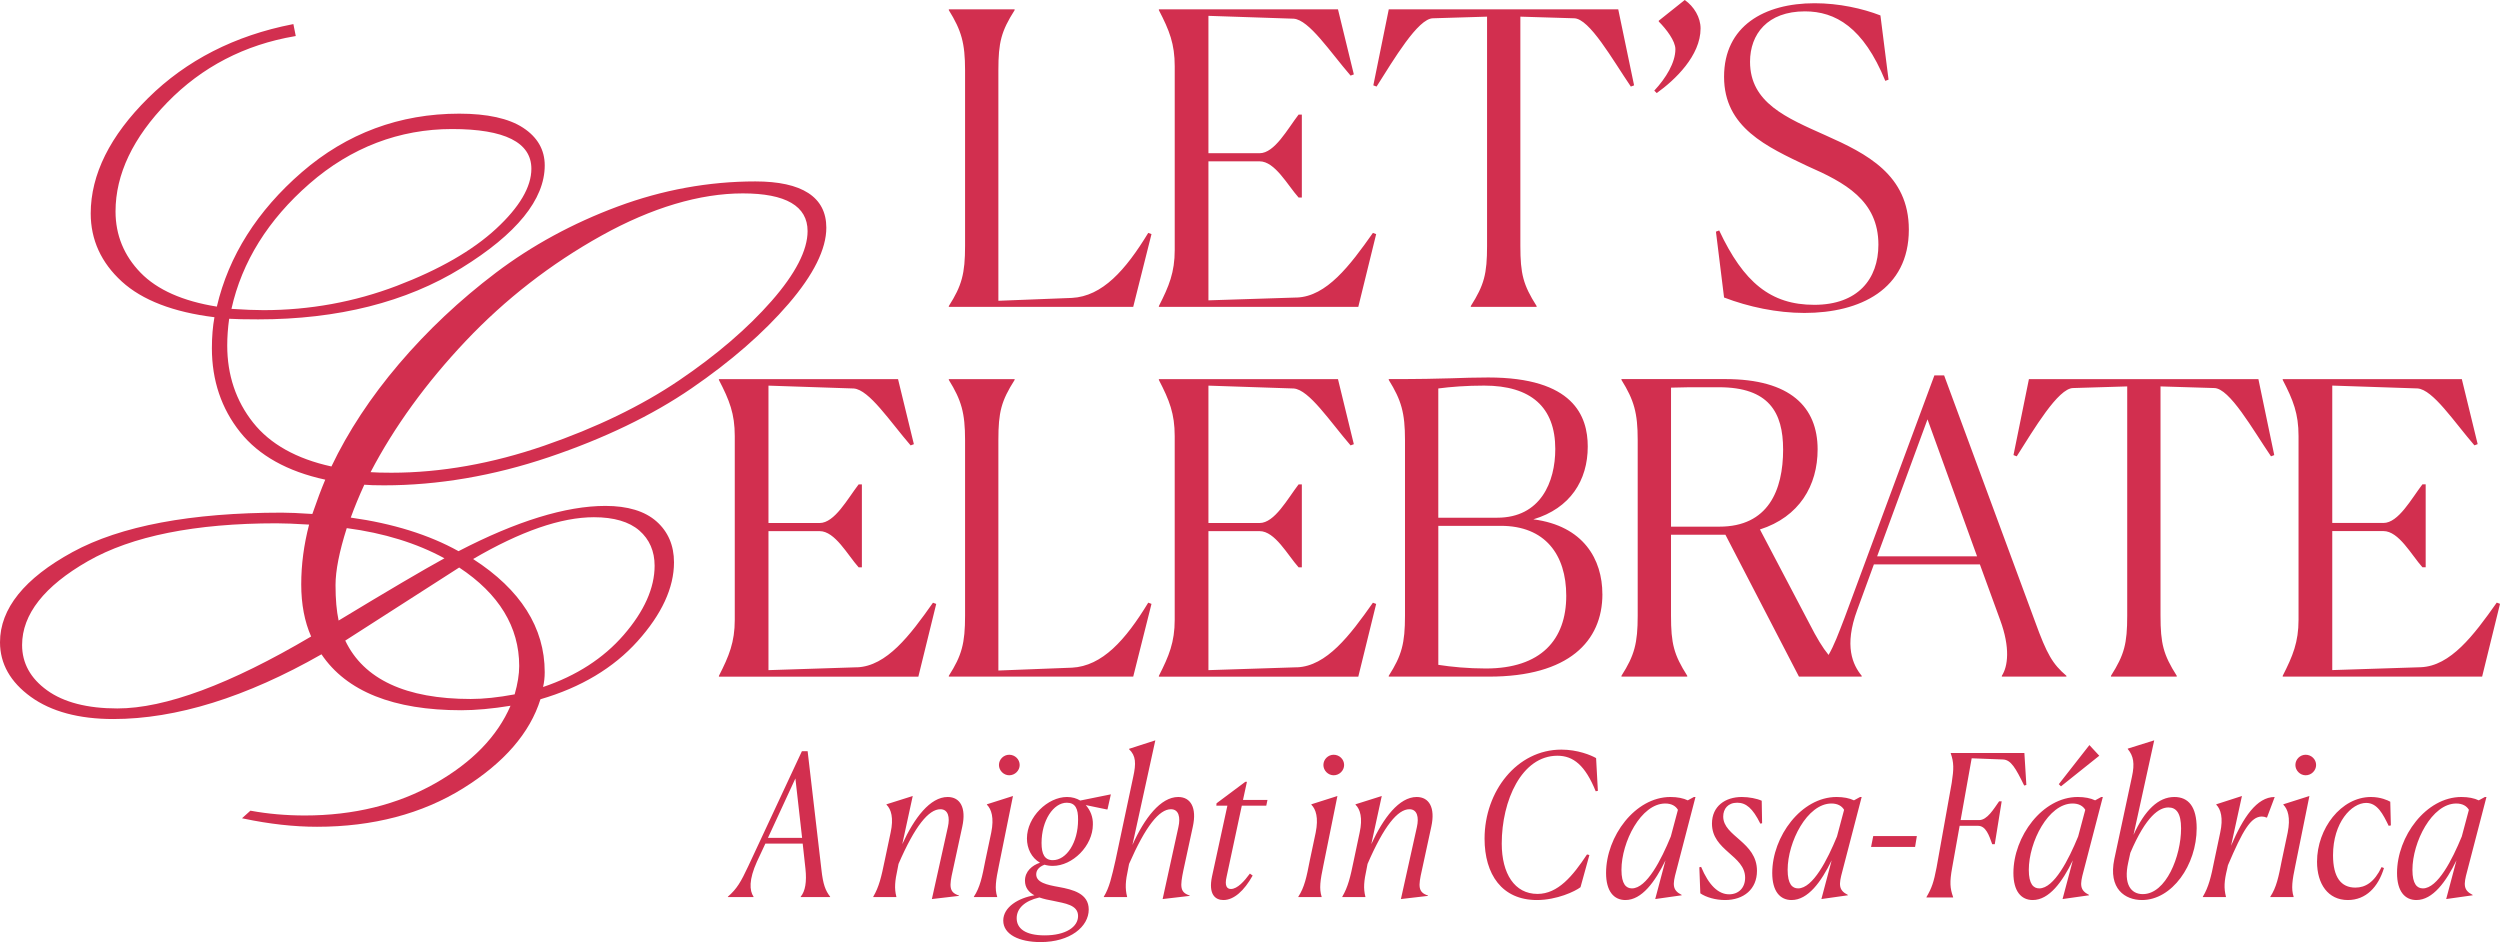
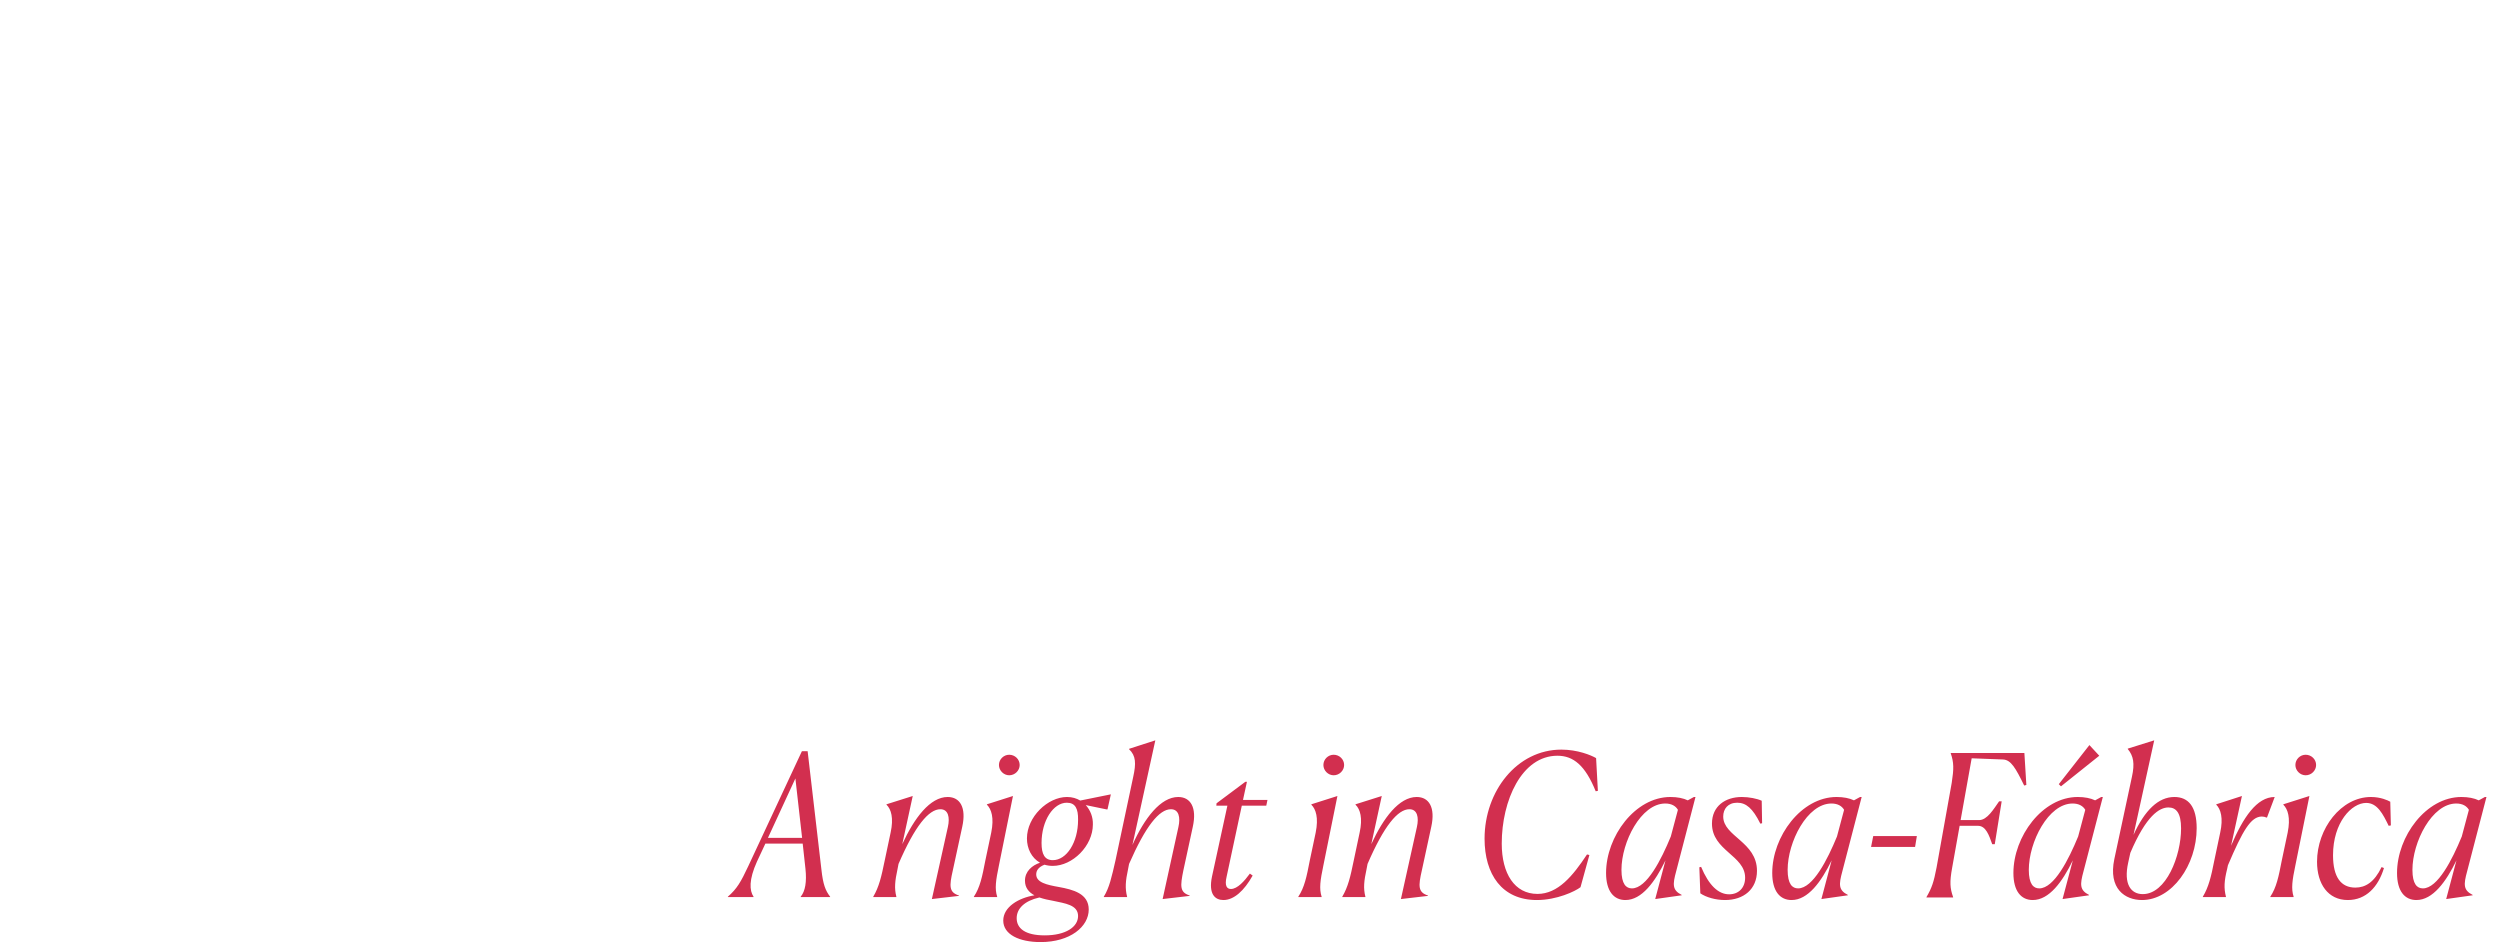
<svg xmlns="http://www.w3.org/2000/svg" width="889" height="335" viewBox="0 0 889 335" fill="none">
-   <path d="M889 214.738L882.645 240.606H811.732V240.317C815.339 233.232 817.361 228.318 817.361 220.372V155.042C817.361 147.09 815.481 142.324 811.732 135.097V134.808H875.423L881.059 157.933L879.904 158.364C872.535 149.833 865.172 138.559 859.683 138.129L829.352 137.114V185.966H847.551C852.898 185.966 857.52 177.294 861.417 172.232H862.572V201.717H861.417C857.52 197.381 853.039 188.85 847.551 188.85H829.352V238.281L860.839 237.266C871.379 236.835 879.615 225.992 887.845 214.288L889 214.719V214.738ZM721.484 134.808L715.995 161.832L717.151 162.269C723.217 152.73 731.883 137.988 737.23 137.988L756.436 137.409V218.926C756.436 228.902 755.422 232.801 750.659 240.317V240.606H774.057V240.317C769.288 232.801 768.28 228.896 768.28 218.926V137.409L787.345 137.988C792.833 137.988 801.069 152.73 807.566 162.269L808.721 161.832L803.085 134.808H721.484ZM734.816 240.317V240.606H711.848V240.317C714.018 236.99 714.885 230.341 711.271 220.513L704.049 200.709H666.349L660.43 216.896C655.667 229.757 658.845 236.412 662.016 240.311V240.6H639.703L613.563 190.161H594.209V218.92C594.209 228.896 595.217 232.795 599.987 240.311V240.6H576.589V240.311C581.21 233.084 582.366 228.748 582.366 218.92V156.481C582.366 146.794 581.069 142.317 576.589 135.09V134.801H613.563C636.673 134.801 646.346 144.771 646.346 159.802C646.346 172.663 639.85 183.795 625.837 188.279L643.458 221.81C646.038 226.847 648.099 230.296 650.237 232.891C652.252 229.423 653.69 225.504 655.95 219.639L687.866 133.497H691.332L723.685 221.085C727.877 232.647 729.899 236.116 734.81 240.311L734.816 240.317ZM634.073 159.815C634.073 146.66 629.015 137.705 611.252 137.705H604.756C601.868 137.705 598.401 137.705 594.216 137.846V187.277H611.407C628.739 187.277 634.079 174.41 634.079 159.815H634.073ZM703.041 197.824L685.42 149.113L667.511 197.824H703.041ZM569.816 211.269C569.816 228.035 557.825 240.606 529.516 240.606H493.838V240.317C498.46 233.09 499.616 228.754 499.616 218.926V156.488C499.616 146.801 498.319 142.324 493.838 135.097V134.808C516.229 134.808 518.822 134.23 529.221 134.23C559.552 134.23 564.604 147.964 564.604 158.8C564.604 170.793 558.397 180.769 545.25 184.675C563.16 186.988 569.804 198.981 569.804 211.269H569.816ZM511.465 184.097H532.405C547.856 184.097 553.056 171.378 553.056 159.668C553.056 144.784 544.39 137.12 527.777 137.12C521.422 137.12 515.933 137.551 511.459 138.135V184.097H511.465ZM556.959 211.847C556.959 197.246 549.448 186.988 533.708 186.988H511.465V236.418C516.087 237.137 522.006 237.716 528.361 237.716C548.004 237.716 556.959 227.457 556.959 211.847ZM461.203 237.285L429.717 238.3V188.87H447.915C453.403 188.87 457.884 197.4 461.781 201.736H462.936V172.252H461.781C457.884 177.313 453.262 185.985 447.915 185.985H429.717V137.133L460.047 138.148C465.536 138.579 472.899 149.852 480.268 158.383L481.423 157.952L475.787 134.827H412.096V135.116C415.851 142.343 417.725 147.116 417.725 155.062V220.391C417.725 228.343 415.703 233.257 412.096 240.336V240.625H483.009L489.364 214.757L488.209 214.327C479.973 226.031 471.743 236.874 461.196 237.304L461.203 237.285ZM381.161 237.426L355.022 238.435V156.488C355.022 146.512 356.036 142.613 360.8 135.097V134.808H337.401V135.097C341.876 142.324 343.179 146.807 343.179 156.488V218.926C343.179 228.754 342.023 233.09 337.401 240.317V240.606H402.974L409.47 214.738L408.315 214.308C400.227 227.605 391.991 236.855 381.161 237.433V237.426ZM304.753 237.285L273.267 238.3V188.87H291.465C296.954 188.87 301.428 197.4 305.331 201.736H306.486V172.252H305.331C301.428 177.313 296.806 185.985 291.465 185.985H273.267V137.133L303.598 138.148C309.086 138.579 316.455 149.852 323.818 158.383L324.974 157.952L319.344 134.827H255.646V135.116C259.401 142.343 261.282 147.116 261.282 155.062V220.391C261.282 228.343 259.26 233.257 255.646 240.336V240.625H326.566L332.921 214.757L331.765 214.327C323.529 226.031 315.3 236.874 304.753 237.304V237.285ZM129.54 172.38C127.724 176.331 126.106 180.256 124.726 184.058C139.695 186.146 152.585 190.167 163.049 196C183.642 185.317 201.211 179.902 215.282 179.902C223.19 179.902 229.295 181.752 233.429 185.401C237.576 189.062 239.675 193.964 239.675 199.976C239.675 209.008 235.316 218.444 226.715 228.016C218.164 237.529 206.545 244.473 192.185 248.655C188.45 260.648 179.193 271.311 164.66 280.343C150.069 289.407 132.596 294 112.735 294C104.563 294 95.794 293.024 86.672 291.103L86.056 290.974L89.048 288.276L89.202 288.302C95.268 289.42 101.726 289.985 108.402 289.985C125.753 289.985 141.332 286.15 154.704 278.583C167.837 271.151 176.863 261.862 181.542 250.968C175.027 252.028 169.134 252.561 164.011 252.561C139.927 252.561 123.211 245.867 114.32 232.673C87.533 247.948 62.626 255.689 40.281 255.689C28.078 255.689 18.211 253.036 10.964 247.801C3.691 242.546 0 236.013 0 228.388C0 216.434 8.679 205.642 25.805 196.308C42.868 187.013 67.909 182.298 100.224 182.298C102.727 182.298 106.373 182.452 111.072 182.767C112.735 177.937 114.282 173.832 115.662 170.569C102.194 167.652 92.02 161.967 85.408 153.674C78.732 145.311 75.349 135.27 75.349 123.843C75.349 119.802 75.651 116.083 76.254 112.8C61.657 111.008 50.577 106.743 43.317 100.113C35.98 93.42 32.257 85.275 32.257 75.909C32.257 62.072 39.132 48.255 52.696 34.849C66.24 21.455 83.501 12.635 104.011 8.627L104.325 8.563L105.173 12.815L104.845 12.873C87.026 15.899 71.773 23.813 59.526 36.39C47.284 48.955 41.083 62.008 41.083 75.189C41.083 83.579 44.087 90.915 50.019 97.004C55.911 103.055 65.02 107.102 77.108 109.03C81.319 91.017 91.493 74.933 107.355 61.212C123.307 47.413 142.128 40.418 163.293 40.418C173.255 40.418 180.888 42.094 185.978 45.409C191.107 48.749 193.707 53.259 193.707 58.809C193.707 70.918 183.731 83.206 164.069 95.334C144.452 107.436 120.142 113.571 91.802 113.571C87.192 113.571 83.726 113.494 81.486 113.353C81.036 116.597 80.805 119.802 80.805 122.885C80.805 133.362 83.899 142.574 90.004 150.27C96.064 157.914 105.436 163.162 117.857 165.879C123.763 153.475 131.838 141.212 141.865 129.425C151.943 117.579 163.543 106.659 176.336 96.979C189.136 87.292 203.702 79.371 219.628 73.449C235.56 67.519 252.038 64.513 268.606 64.513C285.175 64.513 293.841 70.05 293.841 80.971C293.841 88.564 289.321 97.672 280.405 108.04C271.521 118.37 259.921 128.48 245.921 138.084C231.908 147.7 214.833 155.935 195.17 162.571C175.496 169.213 155.782 172.586 136.576 172.586C133.462 172.586 131.158 172.515 129.553 172.367L129.54 172.38ZM131.781 167.903C133.507 168.038 136.004 168.102 139.214 168.102C156.751 168.102 175.02 164.864 193.514 158.486C212.008 152.107 228.14 144.296 241.46 135.277C254.773 126.264 265.846 116.757 274.377 107.025C282.87 97.338 287.177 88.975 287.177 82.185C287.177 73.288 279.429 68.772 264.145 68.772C248.861 68.772 231.792 73.821 213.87 83.791C195.928 93.767 179.674 106.389 165.565 121.312C151.571 136.112 140.203 151.786 131.774 167.903H131.781ZM82.314 109.832C86.897 110.134 90.73 110.289 93.714 110.289C110.128 110.289 126.087 107.379 141.14 101.636C156.199 95.893 168.075 89.065 176.42 81.343C184.739 73.654 188.957 66.479 188.957 60.017C188.957 50.638 179.469 45.885 160.75 45.885C142.032 45.885 124.841 52.424 110.051 65.316C95.358 78.125 86.024 93.099 82.307 109.826L82.314 109.832ZM110.642 226.346C108.305 221.085 107.118 214.847 107.118 207.807C107.118 200.766 108.061 193.636 109.917 186.544C104.974 186.242 101.064 186.088 98.291 186.088C69.437 186.088 46.892 190.611 31.287 199.533C15.74 208.423 7.857 218.464 7.857 229.365C7.857 235.808 10.848 241.236 16.748 245.482C22.679 249.76 31.082 251.925 41.719 251.925C58.704 251.925 81.897 243.317 110.636 226.339L110.642 226.346ZM168.235 198.788C185.131 209.676 193.7 223.204 193.7 239.007C193.7 240.889 193.501 242.668 193.116 244.3C204.947 240.317 214.589 234.093 221.785 225.793C229.077 217.378 232.781 209.104 232.781 201.19C232.781 196.019 230.958 191.805 227.356 188.664C223.736 185.523 218.305 183.923 211.199 183.923C199.542 183.923 185.092 188.928 168.242 198.788H168.235ZM122.774 227.797C129.328 241.57 144.337 248.559 167.382 248.559C171.926 248.559 177.19 248.006 183.012 246.914C184.084 243.176 184.63 239.784 184.63 236.835C184.63 222.947 177.447 211.16 163.286 201.807L122.774 227.797ZM123.307 187.803C120.656 196.122 119.314 202.931 119.314 208.044C119.314 213.158 119.687 217.256 120.412 220.667C138.001 210.017 150.653 202.571 158.042 198.531C148.188 193.154 136.511 189.544 123.307 187.803ZM641.66 111.284C661.451 111.284 678.783 102.901 678.783 81.658C678.783 62.143 663.762 54.627 649.177 48.126C635.312 41.915 622.313 36.564 622.313 21.963C622.313 12.134 628.52 4.041 641.815 4.041C652.65 4.041 662.613 9.674 670.412 28.753L671.568 28.322L668.679 5.486C662.324 3.026 653.947 1.15 645.281 1.15C627.371 1.15 613.076 9.244 613.076 27.307C613.076 45.371 628.238 52.167 642.829 59.105C655.975 64.886 667.96 71.245 667.96 87.003C667.96 99.285 660.597 108.394 645.14 108.394C629.682 108.394 620.008 100.441 611.342 81.947L610.187 82.378L613.076 105.792C621.742 109.113 631.852 111.284 641.673 111.284H641.66ZM589.125 33.095C595.622 28.47 604.724 19.798 604.724 10.117C604.724 6.212 602.413 2.313 599.094 0L589.851 7.368V7.657C592.592 10.4 595.769 14.595 595.769 17.485C595.769 22.252 592.444 27.744 588.259 32.228L589.125 33.095ZM509.591 6.501L528.797 5.923V87.439C528.797 97.409 527.783 101.315 523.02 108.83V109.119H546.418V108.83C541.649 101.315 540.641 97.409 540.641 87.439V5.923L559.706 6.501C565.195 6.501 573.43 21.243 579.927 30.782L581.082 30.352L575.446 3.321H493.845L488.356 30.352L489.512 30.782C495.578 21.243 504.244 6.501 509.591 6.501ZM461.203 105.792L429.717 106.8V57.37H447.915C453.403 57.37 457.884 65.901 461.781 70.237H462.936V40.752H461.781C457.878 45.814 453.256 54.486 447.915 54.486H429.717V5.634L460.047 6.649C465.536 7.079 472.899 18.352 480.268 26.883L481.423 26.453L475.787 3.327H412.096V3.617C415.851 10.843 417.732 15.61 417.732 23.562V88.891C417.732 96.844 415.71 101.751 412.096 108.837V109.126H483.009L489.364 83.251L488.209 82.821C479.973 94.525 471.743 105.368 461.196 105.805L461.203 105.792ZM381.161 105.94L355.022 106.955V25.001C355.022 15.025 356.036 11.126 360.8 3.61V3.321H337.401V3.61C341.876 10.837 343.179 15.314 343.179 25.001V87.439C343.179 97.268 342.023 101.604 337.401 108.83V109.119H402.974L409.47 83.245L408.315 82.814C400.227 96.111 391.997 105.362 381.161 105.94Z" fill="#D22F4F" />
  <path d="M267.96 319H258.834V318.86C262.063 316.052 263.467 313.595 266.065 308.049L285.158 267.124L285.228 267.194V267.124H287.194L292.108 309.313C292.669 314.437 293.512 316.683 295.196 318.86V319H284.737V318.86C286.352 316.894 286.913 313.595 286.422 308.962L285.439 299.977H272.172L269.153 306.435C266.275 312.823 266.486 316.683 267.96 318.86V319ZM273.084 297.941H285.228L282.842 276.812L273.084 297.941ZM310.53 319V318.86C312.565 315.42 313.408 311.84 314.601 306.014L316.707 296.046C317.83 290.921 316.917 287.762 315.233 286.148V286.007L324.569 283.059L320.849 300.187C325.131 290.851 330.746 283.41 336.994 283.41C341.416 283.41 343.663 287.201 342.188 293.94L338.819 309.523C337.555 315.069 337.415 317.315 340.995 318.438V318.579L331.378 319.702L337.064 294.08C337.836 290.64 337.204 287.762 334.397 287.762C330.255 287.762 325.341 293.729 319.515 307.207L319.164 309.032C318.251 313.244 317.97 315.841 318.743 318.86V319H310.53ZM358.877 275.688C356.912 275.688 355.227 274.004 355.227 272.038C355.227 270.002 356.912 268.388 358.877 268.388C360.913 268.388 362.598 270.002 362.598 272.038C362.598 274.004 360.913 275.688 358.877 275.688ZM346.312 319V318.86C348.488 315.56 349.26 311.84 350.383 306.014L352.489 296.046C353.542 290.781 352.56 287.762 350.945 286.148V286.007L360.211 283.059L355.227 307.698C354.104 313.103 353.683 315.982 354.595 318.86V319H346.312ZM364.479 313.174C364.479 309.804 367.076 307.698 369.814 306.786C366.795 305.031 365.181 301.732 365.181 298.151C365.181 290.5 372.551 283.41 379.431 283.41C381.326 283.41 382.8 283.901 384.134 284.674L394.874 282.497H395.015L393.821 287.832H393.54L386.1 286.288C387.784 288.183 388.697 290.57 388.627 293.167C388.627 300.819 381.396 307.909 374.377 307.909C373.324 307.909 372.341 307.768 371.428 307.488C369.252 308.33 368.48 309.594 368.48 310.927C368.48 313.805 372.2 314.648 376.553 315.42C381.537 316.333 387.152 317.736 387.152 323.422C387.152 329.53 380.554 335.005 370.024 335.005C362.513 335.005 356.757 332.337 356.757 327.353C356.757 322.51 362.232 319.281 367.848 318.368C365.883 317.315 364.479 315.701 364.479 313.174ZM374.377 305.873C379.29 305.873 383.362 299.555 383.362 291.553C383.432 287.552 382.379 285.446 379.361 285.446C374.587 285.446 370.375 291.764 370.375 299.766C370.375 303.767 371.499 305.873 374.377 305.873ZM361.531 326.511C361.531 330.091 364.479 332.618 371.499 332.618C379.01 332.618 383.362 329.6 383.362 325.739C383.362 321.738 378.659 321.246 374.517 320.334C372.902 320.053 371.218 319.702 369.603 319.14C364.338 320.334 361.531 323.071 361.531 326.511ZM392.513 319V318.86C394.478 315.701 395.321 311.84 396.654 306.014L402.972 276.25C404.025 271.477 403.955 268.739 401.498 266.422V266.282L410.834 263.263L402.691 300.468C406.973 290.921 412.729 283.41 418.977 283.41C423.399 283.41 425.646 287.201 424.172 293.94L420.802 309.523C419.679 315.069 419.468 317.315 423.048 318.438V318.579L413.431 319.702L419.047 294.08C419.819 290.64 419.188 287.762 416.38 287.762C412.238 287.762 407.394 293.729 401.498 307.207L401.147 309.032C400.234 313.244 400.024 315.841 400.796 318.86V319H392.513ZM444.462 310.647L445.445 311.349C442.426 316.754 438.776 320.053 435.055 320.053C432.177 320.053 429.65 318.087 430.984 311.699L436.459 286.499H432.528L432.599 285.656L442.847 278.005H443.409L442.005 284.463H450.709L450.288 286.499H441.584L436.179 311.77C435.406 315.069 436.319 316.122 437.723 316.122C440.039 316.122 442.567 313.244 444.462 310.647ZM474.25 275.688C472.285 275.688 470.6 274.004 470.6 272.038C470.6 270.002 472.285 268.388 474.25 268.388C476.286 268.388 477.971 270.002 477.971 272.038C477.971 274.004 476.286 275.688 474.25 275.688ZM461.685 319V318.86C463.861 315.56 464.633 311.84 465.756 306.014L467.862 296.046C468.915 290.781 467.932 287.762 466.318 286.148V286.007L475.584 283.059L470.6 307.698C469.477 313.103 469.056 315.982 469.968 318.86V319H461.685ZM477.316 319V318.86C479.352 315.42 480.194 311.84 481.388 306.014L483.494 296.046C484.617 290.921 483.704 287.762 482.02 286.148V286.007L491.356 283.059L487.635 300.187C491.917 290.851 497.533 283.41 503.781 283.41C508.203 283.41 510.449 287.201 508.975 293.94L505.606 309.523C504.342 315.069 504.202 317.315 507.782 318.438V318.579L498.165 319.702L503.851 294.08C504.623 290.64 503.991 287.762 501.183 287.762C497.042 287.762 492.128 293.729 486.302 307.207L485.951 309.032C485.038 313.244 484.757 315.841 485.529 318.86V319H477.316ZM565.186 304.048L562.027 315.49C560.132 316.964 553.604 320.053 546.514 320.053C534.089 320.053 527.911 310.927 527.911 298.222C527.911 281.374 539.424 266.563 555.218 266.563C560.974 266.563 565.748 268.528 567.573 269.581L568.205 281.234L567.432 281.374C563.712 272.178 559.5 268.739 553.814 268.739C541.109 268.739 534.019 284.674 534.019 299.977C534.019 310.647 538.581 317.877 546.724 317.877C554.025 317.877 559.29 311.489 564.344 303.837L565.186 304.048ZM602.916 283.41L596.037 309.874C594.773 314.507 594.633 316.543 598.002 318.228V318.368L588.596 319.702L592.246 305.943C588.526 313.595 583.822 320.053 577.996 320.053C573.854 320.053 571.117 316.894 571.117 310.436C571.117 297.449 581.436 283.41 594.001 283.41C596.458 283.41 598.564 283.831 600.178 284.603L602.354 283.41H602.916ZM576.592 309.313C576.592 314.437 578.277 315.911 580.313 315.911C585.577 315.911 590.772 305.663 594.141 297.449L596.668 287.973C595.896 286.639 594.422 285.727 592.176 285.727C583.542 285.727 576.592 299.415 576.592 309.313ZM626.465 284.744L626.605 292.746L625.974 292.887C623.236 287.341 620.849 285.446 617.761 285.446C614.461 285.446 612.777 287.622 612.777 290.36C612.777 297.449 624.78 299.345 624.78 309.664C624.78 316.192 620.077 320.053 613.408 320.053C610.039 320.053 606.669 319.07 604.634 317.666L604.283 308.4L604.914 308.26C607.652 314.788 611.022 318.017 614.882 318.017C618.252 318.017 620.568 315.701 620.568 312.121C620.568 304.188 608.775 302.504 608.775 292.887C608.775 286.639 613.549 283.41 619.375 283.41C621.972 283.41 624.78 283.972 626.465 284.744ZM662.008 283.41L655.128 309.874C653.865 314.507 653.725 316.543 657.094 318.228V318.368L647.688 319.702L651.338 305.943C647.617 313.595 642.914 320.053 637.088 320.053C632.946 320.053 630.208 316.894 630.208 310.436C630.208 297.449 640.527 283.41 653.093 283.41C655.55 283.41 657.656 283.831 659.27 284.603L661.446 283.41H662.008ZM635.684 309.313C635.684 314.437 637.369 315.911 639.404 315.911C644.669 315.911 649.864 305.663 653.233 297.449L655.76 287.973C654.988 286.639 653.514 285.727 651.268 285.727C642.633 285.727 635.684 299.415 635.684 309.313ZM665.348 301.17L666.12 297.309H681.634L681.002 301.17H665.348ZM694.528 319V319.14H685.052V319C686.947 315.771 687.649 313.665 688.632 308.541L694.037 278.356C694.809 273.372 694.809 271.126 693.686 267.896V267.756H719.869L720.571 279.128L719.799 279.339C716.781 273.161 715.096 270.143 712.218 270.073L701.127 269.651L697.196 291.623H703.794C706.672 291.623 708.989 287.622 710.884 284.954H711.797L709.34 300.187H708.427C707.304 297.028 706.181 293.659 703.373 293.659H696.845L694.177 308.611C693.265 313.665 693.405 315.841 694.528 319ZM747.766 283.41L740.887 309.874C739.623 314.507 739.483 316.543 742.852 318.228V318.368L733.446 319.702L737.096 305.943C733.376 313.595 728.673 320.053 722.846 320.053C718.705 320.053 715.967 316.894 715.967 310.436C715.967 297.449 726.286 283.41 738.851 283.41C741.308 283.41 743.414 283.831 745.029 284.603L747.205 283.41H747.766ZM721.442 309.313C721.442 314.437 723.127 315.911 725.163 315.911C730.428 315.911 735.622 305.663 738.992 297.449L741.519 287.973C740.747 286.639 739.272 285.727 737.026 285.727C728.392 285.727 721.442 299.415 721.442 309.313ZM732.112 278.847L742.993 264.948L746.503 268.739L732.884 279.619L732.112 278.847ZM761.69 320.053C755.723 320.053 749.616 316.122 751.862 305.452L758.11 276.25C759.163 271.477 758.671 268.809 756.636 266.352V266.212L766.042 263.263L758.671 296.888C762.673 288.113 767.516 283.41 773.202 283.41C778.256 283.41 781.135 286.92 781.135 294.501C781.135 307.628 772.36 320.053 761.69 320.053ZM757.548 303.276L756.776 306.786C755.091 314.437 757.759 317.947 761.971 317.947C770.254 317.947 775.589 304.469 775.589 294.571C775.589 289.166 773.904 287.13 771.096 287.13C767.867 287.13 763.164 290.079 757.548 303.276ZM783.332 319V318.86C785.368 315.49 786.28 311.77 787.403 306.014L789.509 296.046C790.633 290.921 789.72 287.762 788.105 286.148V286.007L797.231 283.059L793.37 300.749C797.652 290.711 802.496 283.41 808.884 283.41L806.146 290.711H805.936C805.444 290.5 804.953 290.36 804.321 290.36C800.39 290.36 797.512 295.344 792.247 307.698L791.966 309.032C790.913 313.244 790.773 315.841 791.545 318.86V319H783.332ZM819.889 275.688C817.923 275.688 816.239 274.004 816.239 272.038C816.239 270.002 817.923 268.388 819.889 268.388C821.925 268.388 823.609 270.002 823.609 272.038C823.609 274.004 821.925 275.688 819.889 275.688ZM807.324 319V318.86C809.5 315.56 810.272 311.84 811.395 306.014L813.501 296.046C814.554 290.781 813.571 287.762 811.957 286.148V286.007L821.223 283.059L816.239 307.698C815.115 313.103 814.694 315.982 815.607 318.86V319H807.324ZM846.892 308.33L847.735 308.681C845.699 315.42 841.347 320.053 834.889 320.053C827.869 320.053 823.938 314.367 823.938 306.435C823.938 294.642 832.502 283.41 843.102 283.41C846.541 283.41 849.139 284.603 849.981 285.095L850.192 293.518L849.419 293.659C847.384 289.517 845.418 285.516 841.417 285.516C836.222 285.516 829.624 292.465 829.624 304.118C829.624 311.98 832.502 315.631 837.556 315.631C841.136 315.631 844.295 313.735 846.892 308.33ZM884.185 283.41L877.305 309.874C876.042 314.507 875.901 316.543 879.271 318.228V318.368L869.864 319.702L873.515 305.943C869.794 313.595 865.091 320.053 859.265 320.053C855.123 320.053 852.385 316.894 852.385 310.436C852.385 297.449 862.704 283.41 875.269 283.41C877.726 283.41 879.832 283.831 881.447 284.603L883.623 283.41H884.185ZM857.861 309.313C857.861 314.437 859.545 315.911 861.581 315.911C866.846 315.911 872.04 305.663 875.41 297.449L877.937 287.973C877.165 286.639 875.691 285.727 873.444 285.727C864.81 285.727 857.861 299.415 857.861 309.313Z" fill="#D22F4F" />
</svg>